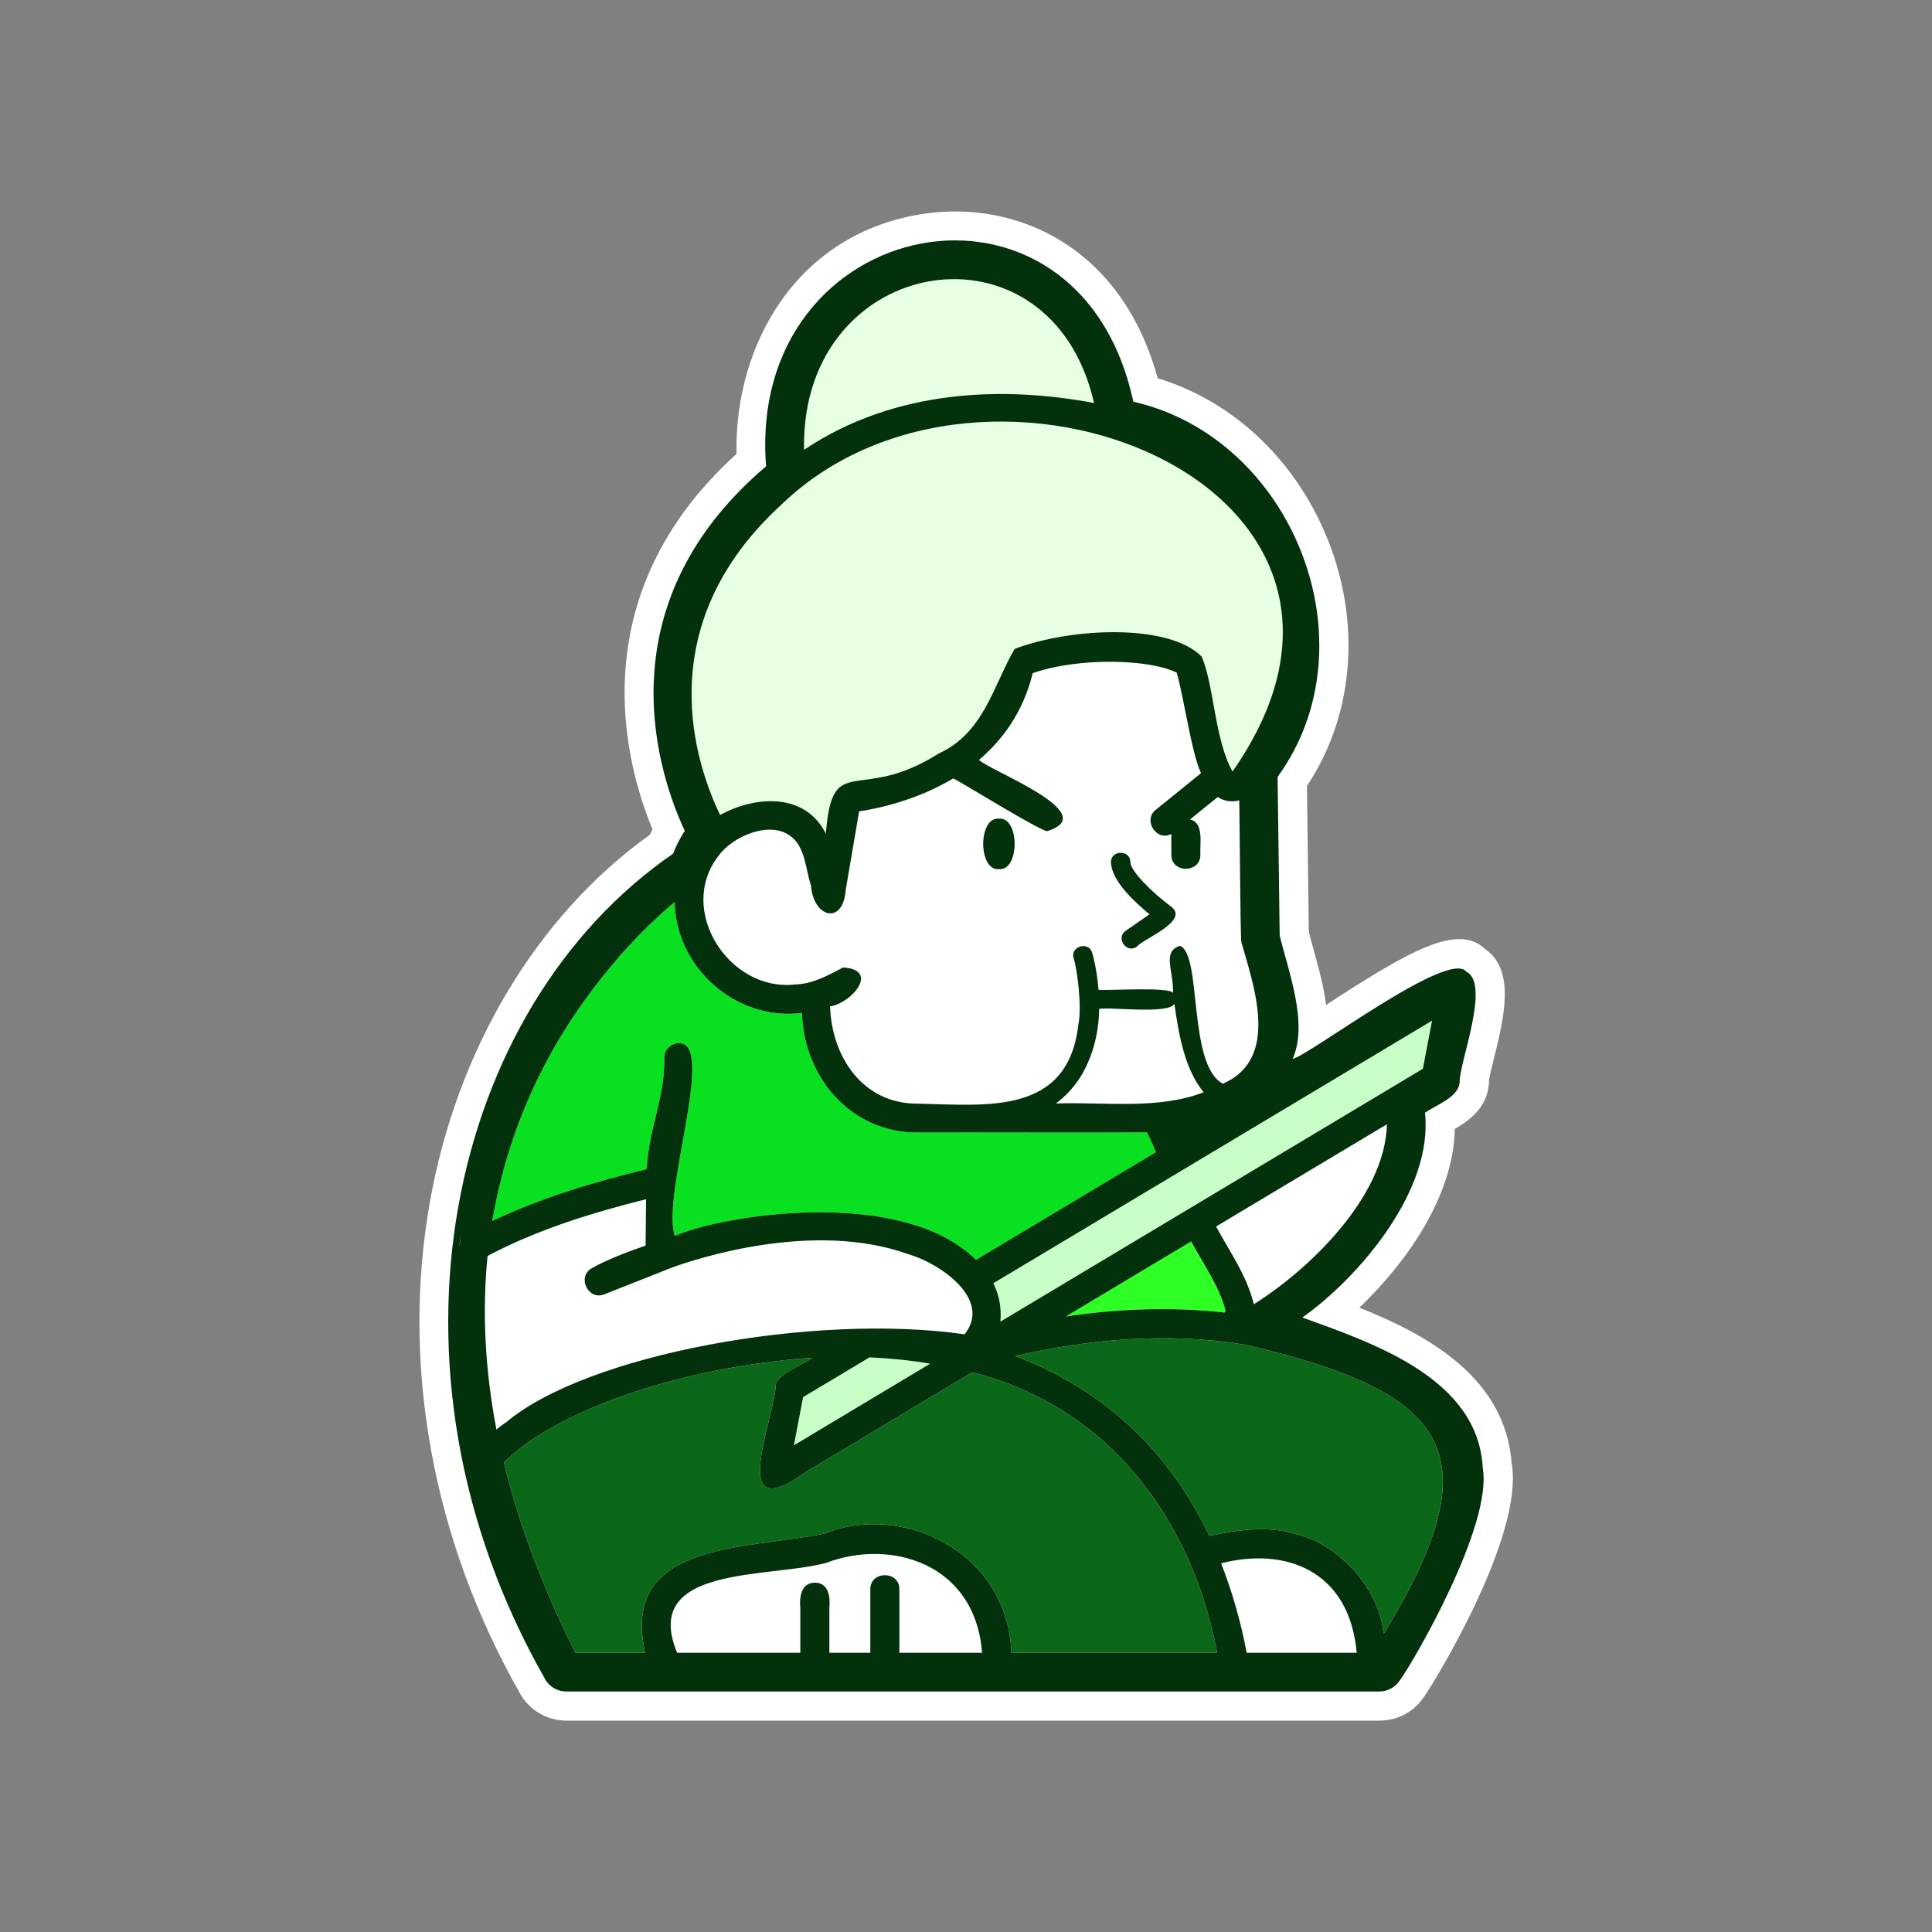
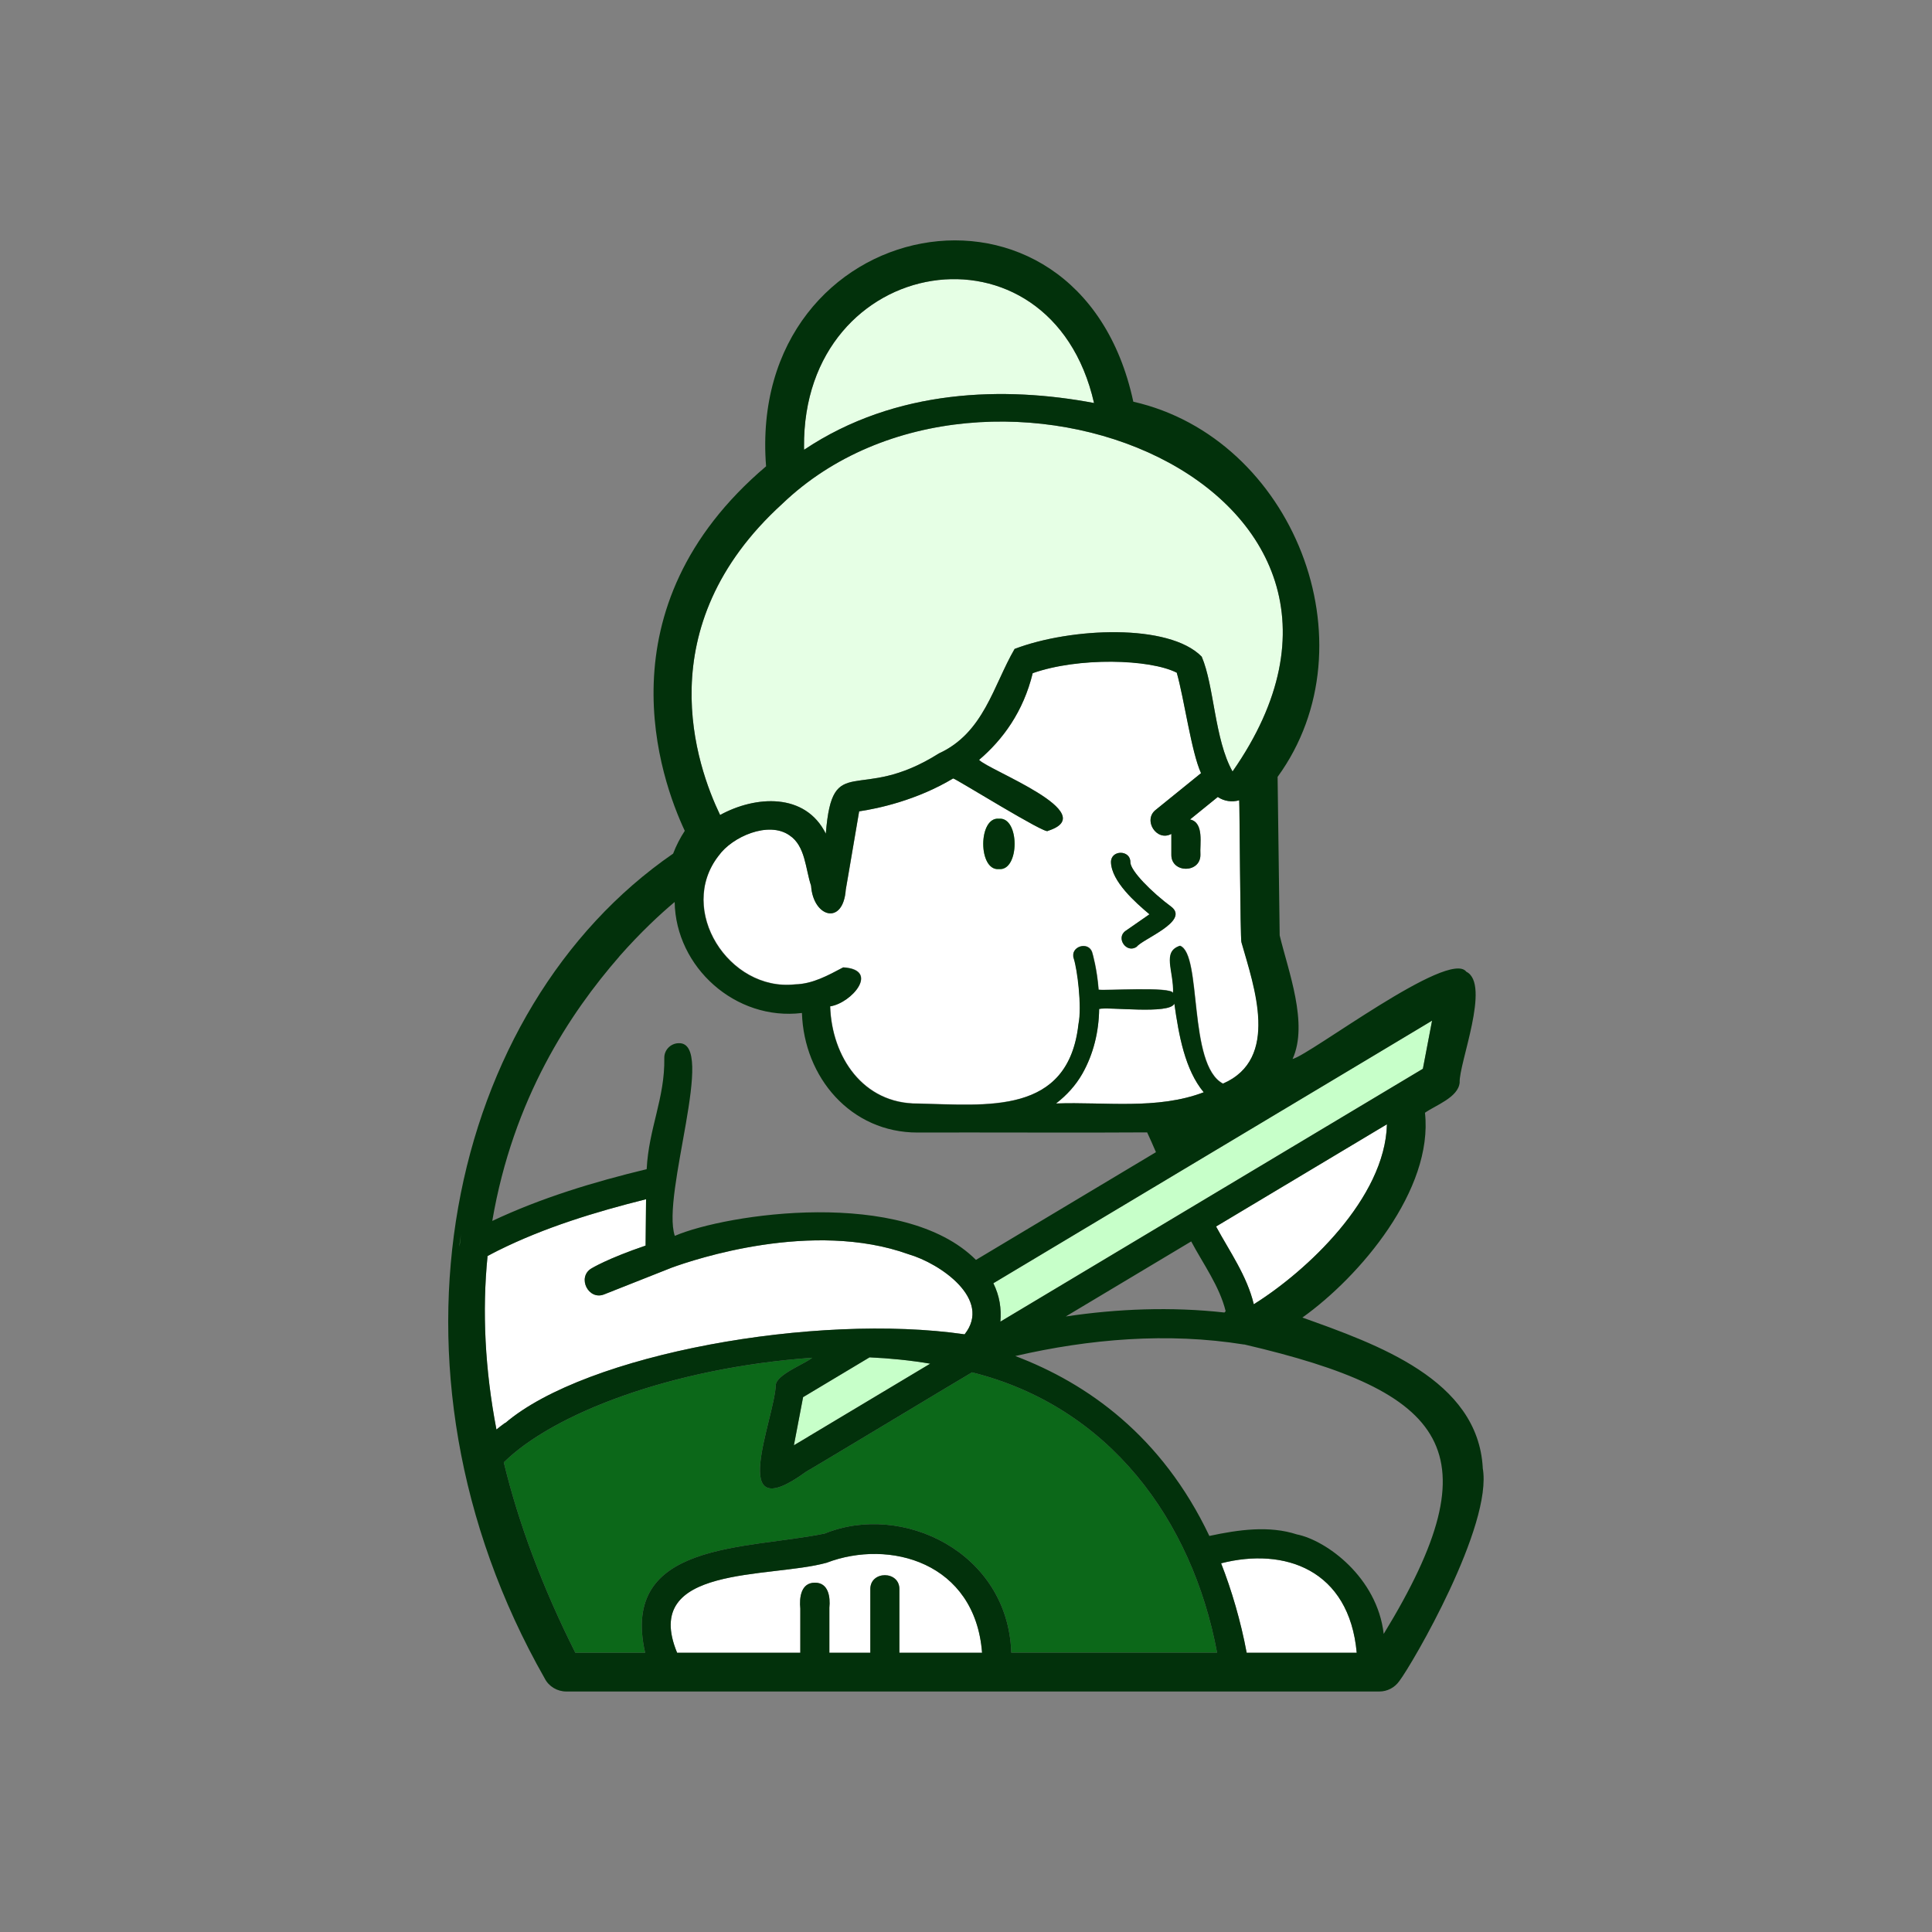
<svg xmlns="http://www.w3.org/2000/svg" id="Layer_1" viewBox="0 0 250 250">
  <rect x="0" y="0" width="250" height="250" fill="#808080" stroke="none" />
  <defs>
    <style>
      .cls-1 {
        fill: #e6ffe5;
      }

      .cls-2 {
        fill: #0c6819;
      }

      .cls-3 {
        fill: #c7ffc9;
      }

      .cls-4 {
        fill: #fff;
      }

      .cls-5 {
        fill: #02310b;
      }

      .cls-6 {
        fill: #2eff24;
      }

      .cls-7 {
        fill: #09e020;
      }
    </style>
  </defs>
-   <path class="cls-4" d="M195.62,189.52c-.73-11.17-10.75-16.73-19.72-20.31,5.78-5.54,12.15-14.08,12.35-23.12,1.79-1.04,4.12-2.7,4.39-5.68l.02-.15v-.26c.01-.46.39-1.97.66-3.06,1.27-5.11,2.84-11.41-1.16-14.14-3.56-3.42-9.98.36-20.56,7.23-.34-2.53-1.03-5.02-1.65-7.26-.21-.77-.42-1.51-.59-2.2l-.24-18.87c5.89-8.86,7.02-20.38,2.99-31.11-3.99-10.62-12.23-18.57-22.31-21.65-4.66-17.05-18.28-23.02-30.15-21.29-16.65,2.43-24.66,17.14-24.34,31.08-20.3,18.39-14.43,40-10.88,48.58-.12.24-.23.47-.34.71-14.61,10.47-24.96,27.73-28.47,47.56-3.74,21.15.38,43.66,11.59,63.41,1.2,2.26,3.53,3.66,6.11,3.66h105.21c2.26,0,4.38-1.11,5.66-2.97,1.6-2.26,12.89-20.79,11.45-30.16Z" />
  <g>
-     <path class="cls-7" d="M87.3,116.71c.14,8.46,7.89,15.42,16.47,14.37.27,8.33,6.32,15.5,15,15.47,6.74-.03,23.16.04,29.67-.02.39.84.77,1.69,1.14,2.56-6.12,3.66-17.07,10.22-23.29,13.94-9.41-9.41-32.28-5.98-38.97-3.11-1.79-5.31,5.47-25.2.47-24.93-1.02.03-1.86.89-1.83,1.93.09,5.19-2.01,9.05-2.28,14.37-6.84,1.65-13.62,3.7-19.98,6.7,2.7-15.82,10.05-26.89,16.45-34.23h-.01c2.74-3.11,5.27-5.46,7.17-7.05Z" />
    <path class="cls-1" d="M104.04,57.88c-.25-25.16,31.91-30.36,37.53-5.73-11.47-2.16-25.61-1.92-37.52,6.05,0-.11-.01-.21-.01-.32Z" />
    <path class="cls-1" d="M101.23,65.19c26.31-25.21,84.11-2.38,58.26,34.64-2.34-4.16-2.37-11.1-3.99-14.86-4.24-4.34-16.97-3.76-24.21-1-2.76,4.74-3.97,10.85-9.79,13.52-10.49,6.63-13.78-.46-14.64,10.39-2.66-5.36-9.13-4.92-13.68-2.42-3-6.24-9.5-24.31,8.05-40.27Z" />
    <path class="cls-3" d="M177.72,136.62l7.59-4.55-1.19,6.23c-18.03,10.79-36.63,21.92-54.67,32.72.14-1.7-.09-3.29-.91-4.97,16.04-9.6,33.17-19.85,49.18-29.43Z" />
    <path class="cls-4" d="M140.05,138.95c1.46-2.57,2.14-5.48,2.18-8.39,1.16-.31,9.14.75,9.73-.69.58,4.1,1.37,8.55,3.8,11.47-6.02,2.3-12.81,1.22-19.11,1.45,1.37-1.06,2.54-2.33,3.4-3.84Z" />
-     <path class="cls-6" d="M137.93,170.34c4.93-2.95,11.3-6.76,16.21-9.7,1.56,2.93,3.67,5.81,4.46,9.03-.06.05-.11.11-.16.17-6.91-.77-13.9-.48-20.51.51Z" />
    <path class="cls-2" d="M130.86,213.87c-.41-13.04-14.14-19.51-24.14-15.43-10.14,2.1-26.54.96-23.24,15.43h-9.03c-4.21-8.38-7.33-16.66-9.26-24.64,6.34-6.26,21.59-12.22,39.91-13.54-.86.76-4.66,2.17-4.72,3.55-.12,4.26-6.51,18.83,3.95,11.18.31-.13,20.46-12.28,21.45-12.84,17.69,4.41,28.49,19.06,31.71,36.27h-26.63Z" />
    <path class="cls-4" d="M116.38,212.62v-6.96c.04-2.44-3.8-2.44-3.76,0,0,.88,0,7.52,0,8.21h-5.3c0-.8,0-4.94,0-5.84.14-1.36-.11-3.25-1.88-3.23-1.81,0-2.02,1.95-1.88,3.35,0,.91,0,4.89,0,5.72h-15.94c-4.73-11.41,11.93-9.6,19.34-11.65,8.14-3.11,19.23-.05,20.12,11.65h-10.7v-1.25Z" />
    <path class="cls-4" d="M64.43,161.83c6.05-3.01,12.61-5.01,19.17-6.65-.02,2.58-.05,4.7-.06,6-4.96,1.69-6.93,2.91-7.02,2.96-1.89,1.14-.37,4.2,1.69,3.34,0,0,8.72-3.45,8.72-3.45,2.94-1.07,18.23-6.2,30.64-1.73,4.07,1.18,10.85,5.82,7.25,10.36-19.24-2.79-48.98,2.52-59.45,11.49,0-.01,0-.02,0-.04-.4.29-.78.58-1.13.87-1.48-7.72-1.87-15.25-1.15-22.45.43-.24.88-.46,1.34-.7Z" />
    <path class="cls-3" d="M104.61,185.9l-1.88,1.12c.27-1.41.92-4.79,1.19-6.23l8.6-5.15c2.63.12,5.26.38,7.85.82-.08.05-15.13,9.06-15.77,9.44Z" />
    <path class="cls-4" d="M162.24,168.77c-.88-3.68-3.11-6.8-4.88-10.06,2.88-1.72,19.05-11.4,22.11-13.23-.24,9.58-10.43,19.05-17.23,23.29Z" />
    <path class="cls-4" d="M161.32,213.87c-.76-4.08-1.96-8.15-3.31-11.58,8.22-2.1,16.58.81,17.55,11.58h-14.24Z" />
-     <path class="cls-2" d="M179.05,211.43c-.84-7.33-7.43-12.12-11.24-12.88-3.57-1.16-7.51-.62-11.32.2-6.15-12.94-15.79-19.75-25.11-23.28,9.59-2.21,19.7-3.08,29.6-1.49,0,0,.01,0,.02-.01,26.38,6.15,32.54,13.74,18.05,37.46Z" />
    <path class="cls-6" d="M59.66,159.65c-.07.57-.13,1.14-.2,1.7,0-.57.14-1.14.2-1.7Z" />
    <g>
      <path class="cls-6" d="M129.26,105.94c-2.7-.26-2.71,6.77,0,6.52,2.7.26,2.71-6.77,0-6.52Z" />
      <path class="cls-4" d="M160.65,121.94c-.16-.4-.24-17.94-.29-18.39-.94.28-1.97.12-2.77-.43l-3.59,2.91c1.86.4,1.24,3.22,1.34,4.55.04,2.44-3.8,2.44-3.76,0v-2.68c-1.9,1.06-3.73-1.81-2-3.13l5.84-4.73c-1.25-2.76-2.16-9.55-3.14-13-3.48-1.78-12.69-2.04-18.64.06-1.22,4.99-3.85,8.6-6.94,11.22,1.21,1.34,16.07,6.92,8.89,9.19-.13.57-11.86-6.73-12.24-6.79-4.74,2.84-9.74,3.9-12.17,4.26-.43,2.45-1.3,7.75-1.73,10.13-.34,4.7-4.22,3.59-4.49-.51-.73-2.15-.72-5.15-2.79-6.51-2.72-1.91-7.43.18-9.16,2.62-5.46,7.01,1.35,17.6,9.88,16.65,2.29-.05,4.28-1.17,6.24-2.2,4.78.29,1.12,4.62-1.69,5.04.2,6.54,4.26,12.63,11.34,12.58,8.92.18,19.48,1.57,20.8-10.31.46-2.2-.15-7.07-.62-8.49-.49-1.55,1.95-2.28,2.4-.72.05.17.61,2.1.82,4.78.6.17,9.51-.45,9.64.45.11-2.9-1.47-5.36.89-6.13,2.89,1.06.98,15.43,5.56,17.84,7.37-3.19,4.04-12.53,2.4-18.28ZM129.26,112.46c-2.71.25-2.7-6.77,0-6.52,2.71-.25,2.7,6.77,0,6.52ZM147.1,122.5c-1.32.95-2.78-1.15-1.43-2.06.32-.22,2.69-1.87,3.07-2.13-1.79-1.51-4.91-4.25-4.98-6.74-.02-1.63,2.53-1.62,2.51,0,0,1.11,2.76,3.89,5.33,5.79,2.31,1.85-3.74,4.14-4.5,5.14Z" />
    </g>
  </g>
  <g>
    <path class="cls-5" d="M191.87,189.95c-.62-11.47-13.76-16.02-23.34-19.46,7.46-5.32,16.96-16.54,15.86-26.5,1.33-.95,4.32-1.98,4.49-3.91-.12-2.44,4.06-12.75.86-14.34-2.24-2.96-20.24,10.78-22.48,11.29,2.08-4.57-.57-11.4-1.67-15.99,0,0-.27-20.51-.27-20.51,12.53-17.25,1.98-43.86-18.67-48.55-7.08-32.92-50.1-24.47-47.52,8.36-21.65,18.37-13.61,40.59-10.52,47.17-.61.93-1.11,1.91-1.51,2.95-29.08,20.03-39.54,66.42-16.62,106.72.53,1.05,1.63,1.7,2.8,1.7h105.21c1.03,0,1.99-.51,2.58-1.35,1.68-2.2,12.14-20.17,10.79-27.59ZM87.3,116.71c.14,8.46,7.89,15.42,16.47,14.37.27,8.33,6.32,15.5,15,15.47,6.74-.03,23.16.04,29.67-.02.39.84.77,1.69,1.14,2.56-6.12,3.66-17.07,10.22-23.29,13.94-9.41-9.41-32.28-5.98-38.97-3.11-1.79-5.31,5.47-25.2.47-24.93-1.02.03-1.86.89-1.83,1.93.09,5.19-2.01,9.05-2.28,14.37-6.84,1.65-13.62,3.7-19.98,6.7,2.7-15.82,10.05-26.89,16.45-34.23h-.01c2.74-3.11,5.27-5.46,7.17-7.05ZM104.04,57.88c-.25-25.16,31.91-30.36,37.53-5.73-11.47-2.16-25.61-1.92-37.52,6.05,0-.11-.01-.21-.01-.32ZM101.23,65.19c26.31-25.21,84.11-2.38,58.26,34.64-2.34-4.16-2.37-11.1-3.99-14.86-4.24-4.34-16.97-3.76-24.21-1-2.76,4.74-3.97,10.85-9.79,13.52-10.49,6.63-13.78-.46-14.64,10.39-2.66-5.36-9.13-4.92-13.68-2.42-3-6.24-9.5-24.31,8.05-40.27ZM177.72,136.62l7.59-4.55-1.19,6.23c-18.03,10.79-36.63,21.92-54.67,32.72.14-1.7-.09-3.29-.91-4.97,16.04-9.6,33.17-19.85,49.18-29.43ZM93,110.72c1.73-2.43,6.45-4.53,9.16-2.62,2.07,1.37,2.06,4.37,2.79,6.51.27,4.1,4.15,5.21,4.49.51.42-2.38,1.3-7.68,1.73-10.13,2.43-.36,7.43-1.42,12.17-4.26.38.06,12.11,7.36,12.24,6.79,7.18-2.27-7.67-7.85-8.89-9.19,3.08-2.63,5.72-6.23,6.94-11.22,5.95-2.09,15.16-1.83,18.64-.06.98,3.45,1.88,10.24,3.14,13l-5.84,4.73c-1.73,1.32.09,4.18,2,3.13v2.68c-.04,2.44,3.8,2.44,3.76,0-.1-1.33.52-4.14-1.34-4.55l3.59-2.91c.8.55,1.84.7,2.77.43.06.45.13,17.99.29,18.39,1.64,5.75,4.98,15.08-2.4,18.28-4.58-2.41-2.67-16.78-5.56-17.84-2.36.76-.79,3.22-.89,6.13-.13-.9-9.04-.28-9.64-.45-.21-2.68-.77-4.62-.82-4.78-.45-1.56-2.89-.83-2.4.72.47,1.42,1.08,6.29.62,8.49-1.31,11.88-11.88,10.5-20.8,10.31-7.08.05-11.13-6.04-11.34-12.58,2.81-.43,6.47-4.75,1.69-5.04-1.96,1.03-3.94,2.15-6.24,2.2-8.53.95-15.34-9.64-9.88-16.65ZM140.05,138.95c1.46-2.57,2.14-5.48,2.18-8.39,1.16-.31,9.14.75,9.73-.69.58,4.1,1.37,8.55,3.8,11.47-6.02,2.3-12.81,1.22-19.11,1.45,1.37-1.06,2.54-2.33,3.4-3.84ZM137.93,170.34c4.93-2.95,11.3-6.76,16.21-9.7,1.56,2.93,3.67,5.81,4.46,9.03-.06.05-.11.11-.16.17-6.91-.77-13.9-.48-20.51.51ZM130.86,213.87c-.41-13.04-14.14-19.51-24.14-15.43-10.14,2.1-26.54.96-23.24,15.43h-9.03c-4.21-8.38-7.33-16.66-9.26-24.64,6.34-6.26,21.59-12.22,39.91-13.54-.86.76-4.66,2.17-4.72,3.55-.12,4.26-6.51,18.83,3.95,11.18.31-.13,20.46-12.28,21.45-12.84,17.69,4.41,28.49,19.06,31.71,36.27h-26.63ZM116.38,212.62v-6.96c.04-2.44-3.8-2.44-3.76,0,0,.88,0,7.52,0,8.21h-5.3c0-.8,0-4.94,0-5.84.14-1.36-.11-3.25-1.88-3.23-1.81,0-2.02,1.95-1.88,3.35,0,.91,0,4.89,0,5.72h-15.94c-4.73-11.41,11.93-9.6,19.34-11.65,8.14-3.11,19.23-.05,20.12,11.65h-10.7v-1.25ZM64.43,161.83c6.05-3.01,12.61-5.01,19.17-6.65-.02,2.58-.05,4.7-.06,6-4.96,1.69-6.93,2.91-7.02,2.96-1.89,1.14-.37,4.2,1.69,3.34,0,0,8.72-3.45,8.72-3.45,2.94-1.07,18.23-6.2,30.64-1.73,4.07,1.18,10.85,5.82,7.25,10.36-19.24-2.79-48.98,2.52-59.45,11.49,0-.01,0-.02,0-.04-.4.29-.78.58-1.13.87-1.48-7.72-1.87-15.25-1.15-22.45.43-.24.88-.46,1.34-.7ZM104.61,185.9l-1.88,1.12c.27-1.41.92-4.79,1.19-6.23l8.6-5.15c2.63.12,5.26.38,7.85.82-.08.05-15.13,9.06-15.77,9.44ZM162.24,168.77c-.88-3.68-3.11-6.8-4.88-10.06,2.88-1.72,19.05-11.4,22.11-13.23-.24,9.58-10.43,19.05-17.23,23.29ZM161.32,213.87c-.76-4.08-1.96-8.15-3.31-11.58,8.22-2.1,16.58.81,17.55,11.58h-14.24ZM179.05,211.43c-.84-7.33-7.43-12.12-11.24-12.88-3.57-1.16-7.51-.62-11.32.2-6.15-12.94-15.79-19.75-25.11-23.28,9.59-2.21,19.7-3.08,29.6-1.49,0,0,.01,0,.02-.01,26.38,6.15,32.54,13.74,18.05,37.46ZM59.66,159.65c-.07.57-.13,1.14-.2,1.7,0-.57.14-1.14.2-1.7Z" />
    <path class="cls-5" d="M129.26,112.46c2.7.26,2.71-6.77,0-6.52-2.7-.26-2.71,6.77,0,6.52Z" />
    <path class="cls-5" d="M148.74,118.31c-.38.26-2.75,1.91-3.07,2.13-1.35.91.11,3.01,1.43,2.06.77-1,6.81-3.28,4.5-5.14-2.57-1.9-5.33-4.68-5.33-5.79.03-1.62-2.53-1.63-2.51,0,.07,2.49,3.18,5.23,4.98,6.74Z" />
  </g>
</svg>